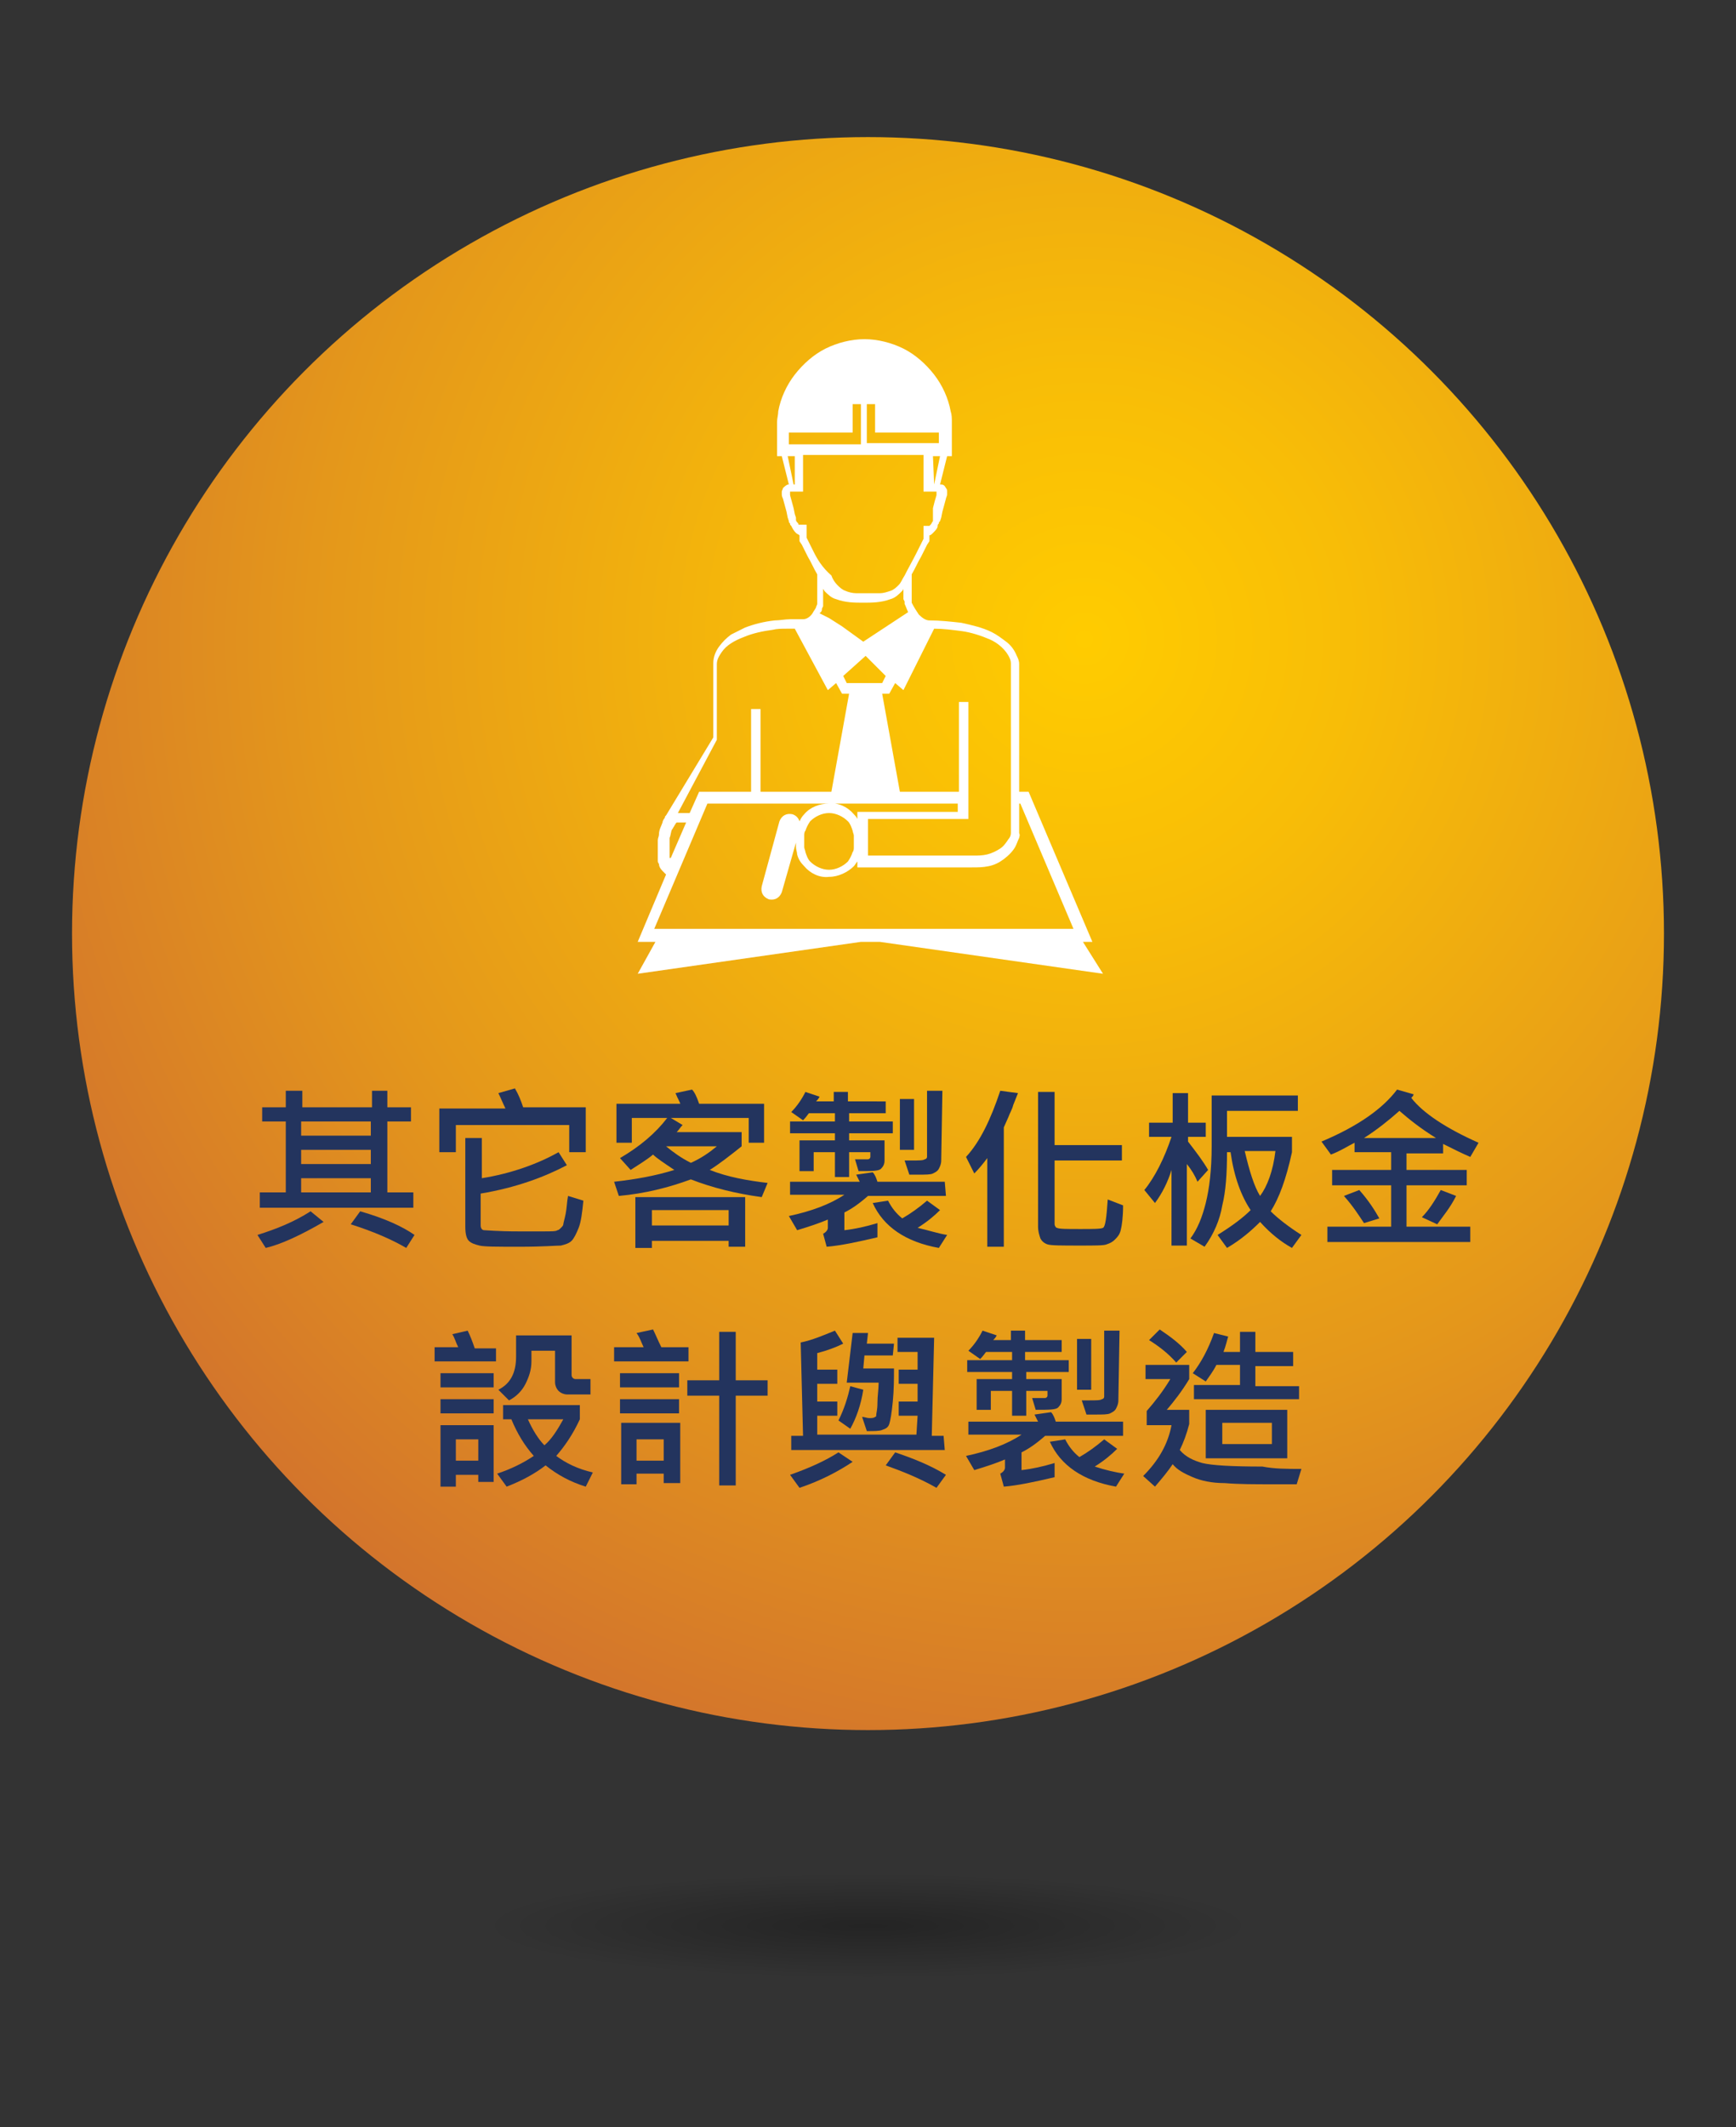
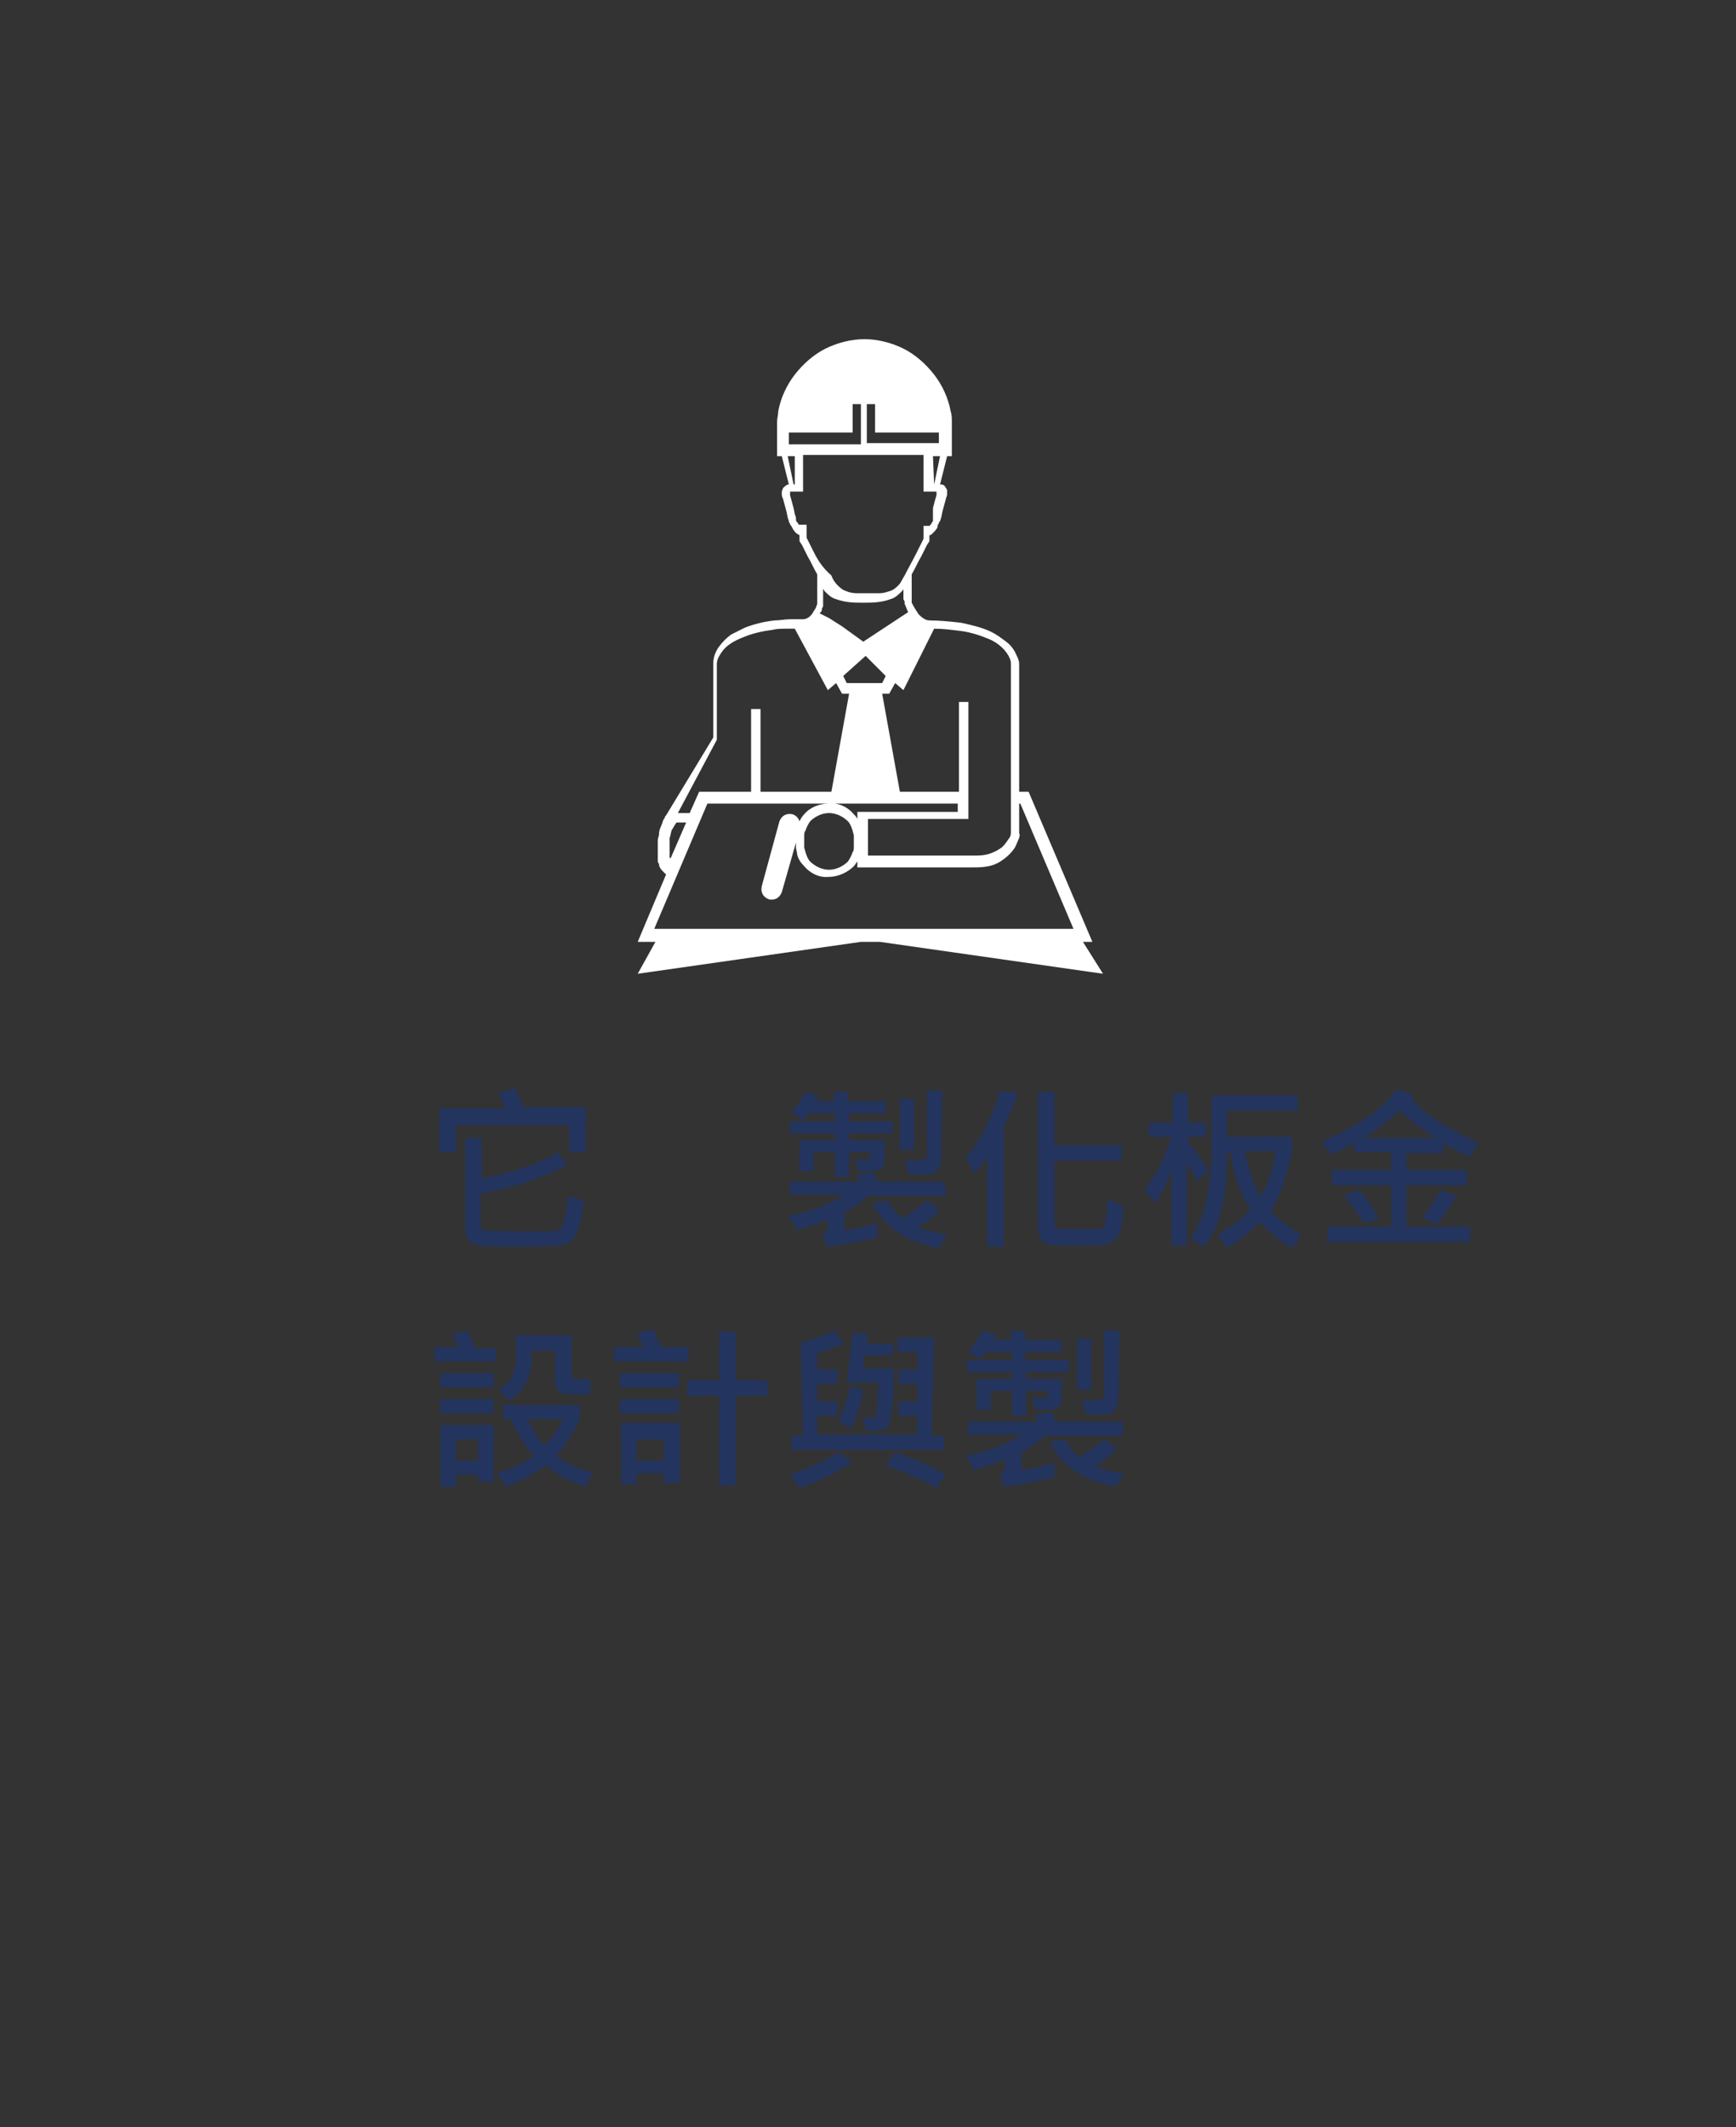
<svg xmlns="http://www.w3.org/2000/svg" version="1.1" id="圖層_1" x="0px" y="0px" viewBox="0 0 147 180" style="enable-background:new 0 0 147 180;" xml:space="preserve">
  <rect x="0" y="0" width="147" height="180" fill="#333333" stroke="none" />
  <style type="text/css">
	.st0{fill:url(#SVGID_1_);}
	.st1{opacity:0.3;fill:url(#SVGID_2_);enable-background:new    ;}
	.st2{fill:#FFFFFF;}
	.st3{fill:#23345E;}
</style>
  <g id="圖層_1_1_">
</g>
  <radialGradient id="SVGID_1_" cx="91.83" cy="124.901" r="112.277" gradientTransform="matrix(1 0 0 -1 0 179)" gradientUnits="userSpaceOnUse">
    <stop offset="0" style="stop-color:#FFCC00" />
    <stop offset="0.2" style="stop-color:#F8BD07" />
    <stop offset="0.584" style="stop-color:#E4971B" />
    <stop offset="1" style="stop-color:#CC6633" />
  </radialGradient>
-   <circle class="st0" cx="73.5" cy="79" r="67.4" />
  <radialGradient id="SVGID_2_" cx="73.5" cy="340.522" r="46.137" gradientTransform="matrix(1 0 0 -0.136 0 209.27)" gradientUnits="userSpaceOnUse">
    <stop offset="0" style="stop-color:#000000" />
    <stop offset="0.708" style="stop-color:#000000;stop-opacity:0" />
  </radialGradient>
-   <path class="st1" d="M118.7,163c0,3-20.2,5.4-45.2,5.4S28.3,166,28.3,163s20.2-5.4,45.2-5.4C98.5,157.7,118.7,160.1,118.7,163z" />
  <path class="st2" d="M91.7,79.7h0.8L87.1,67h-0.8v-3.5v-5.3v-1.3v-0.3c0-0.1,0-0.2,0-0.4c0-0.3-0.1-0.5-0.2-0.7  c-0.2-0.5-0.5-0.9-0.9-1.2s-0.8-0.6-1.2-0.8c-0.8-0.4-1.7-0.6-2.6-0.8c-0.9-0.1-1.8-0.2-2.7-0.2c-0.3,0-0.6-0.2-0.9-0.5  c-0.2-0.3-0.4-0.6-0.6-1v-0.1l0,0l0,0v-0.1v-0.3v-0.7v-1.2c0.3-0.5,0.5-1,0.8-1.5l0.5-1l0.2-0.3v-0.1v-0.1v-0.1v-0.2l0,0  c0.1,0,0.2-0.1,0.3-0.2c0.2-0.2,0.4-0.4,0.4-0.6c0-0.1,0-0.1,0.1-0.2c0-0.1,0-0.1,0.1-0.2l0.1-0.3l0.1-0.5c0.1-0.4,0.2-0.7,0.3-1.1  c0-0.1,0.1-0.2,0.1-0.4c0-0.1,0-0.1,0-0.2c0-0.1,0-0.2-0.1-0.3C80,41.1,79.9,41,79.7,41c0,0,0,0-0.1,0l0.6-2.4h0.4v-2.1v-0.4  c0-0.1,0-0.3,0-0.4c0-0.3,0-0.6-0.1-0.9c-0.2-1.1-0.7-2.2-1.4-3.1c-0.7-0.9-1.6-1.7-2.6-2.2s-2.2-0.8-3.3-0.8  c-1.1,0-2.3,0.3-3.3,0.8s-1.9,1.3-2.6,2.2c-0.7,0.9-1.2,2-1.4,3.1c0,0.3-0.1,0.6-0.1,0.9c0,0.1,0,0.3,0,0.4v0.4v2.1h0.4l0.6,2.4  c0,0,0,0-0.1,0c-0.2,0.1-0.3,0.2-0.4,0.3c0,0.1-0.1,0.2-0.1,0.3s0,0.2,0,0.2c0,0.1,0,0.2,0.1,0.4c0.1,0.4,0.2,0.7,0.3,1.1l0.1,0.5  l0.1,0.3c0,0.1,0,0.1,0.1,0.2c0,0.1,0,0.1,0.1,0.2c0.1,0.2,0.2,0.4,0.4,0.6c0.1,0.1,0.2,0.1,0.3,0.2l0,0v0.2v0.1v0.1v0.1l0.2,0.3  l0.5,1c0.3,0.5,0.5,1,0.8,1.5v2.3V51v0.1c0,0.1-0.1,0.2-0.1,0.3c-0.1,0.2-0.2,0.3-0.3,0.5c-0.2,0.3-0.5,0.5-0.8,0.5  c-0.1,0-0.2,0-0.2,0h-0.3c-0.2,0-0.4,0-0.6,0c-0.4,0-0.9,0.1-1.3,0.1c-0.9,0.1-1.7,0.3-2.5,0.6c-0.4,0.2-0.8,0.4-1.2,0.6  c-0.4,0.3-0.7,0.6-1,1s-0.5,0.9-0.5,1.4c0,0.1,0,0.2,0,0.4v0.3v0.6v5l-4,6.6l0,0c-0.1,0.1-0.1,0.1-0.1,0.2c-0.1,0.1-0.2,0.3-0.2,0.4  c-0.1,0.3-0.3,0.6-0.3,1c0,0.2-0.1,0.3-0.1,0.5c0,0.1,0,0.2,0,0.3v0.2v0.5v0.2v0.2l0,0l0,0l0,0l0,0l0,0v0.3l0,0c0,0.1,0,0.2,0.1,0.3  c0,0.2,0.1,0.4,0.3,0.6c0.1,0.1,0.2,0.2,0.3,0.3L54,79.7h1.5L54,82.4l18.9-2.7h0.4h0.2h1l18.9,2.7L91.7,79.7z M79.1,53.2  c0.8,0,1.5,0.1,2.3,0.2c0.8,0.1,1.7,0.4,2.4,0.7c0.7,0.3,1.4,0.9,1.7,1.6c0.1,0.2,0.1,0.4,0.1,0.5s0,0.2,0,0.3v0.3v1.3v5.3v5.3V70  v0.3c0,0.1,0,0.2,0,0.2c0,0.2-0.1,0.4-0.2,0.5c-0.2,0.3-0.4,0.6-0.7,0.8c-0.3,0.2-0.7,0.4-1.1,0.5s-0.8,0.1-1.2,0.1H81h-2.6h-4.9  v-3.1H82v-9.9h-0.8V67h-5l-1.5-8.3h0.6l0.5-0.9l0.7,0.6L79.1,53.2z M76.6,50.9C76.6,51,76.6,51,76.6,50.9L76.6,50.9v0.2  c0.1,0.2,0.2,0.5,0.3,0.7l-3.8,2.5L71.3,53l-1.1-0.7L69.6,52l-0.2-0.1l0.1-0.1c0.1-0.1,0.1-0.2,0.1-0.3l0.1-0.2v-0.1v-0.1  c0,0,0-0.1,0-0.2v-0.1v-0.2v-0.3v-0.5c0,0.1,0.1,0.1,0.1,0.2c0.3,0.3,0.6,0.6,1,0.7c0.8,0.3,1.6,0.3,2.3,0.3c0.7,0,1.5,0,2.3-0.3  c0.4-0.1,0.7-0.4,1-0.7c0,0,0.1-0.1,0.1-0.2v0.6v0.3L76.6,50.9z M75,57.2l-0.3,0.6h-0.2h-1.3H72h-0.3l-0.3-0.6l1.9-1.7L75,57.2z   M79.1,41L79.1,41L79,38.6h0.6L79.1,41z M73.4,34.2h0.7v2.4h5.4v0.9h-6.1V34.2z M66.8,36.6h5.4v-2.4h0.7v3.4h-6.1V36.6z M66.7,38.6  h0.6V41h-0.1L66.7,38.6z M68.9,46.7l-0.5-1l-0.1-0.2v-0.2v-0.9H68c-0.1,0-0.1,0-0.2,0h-0.1l0,0c-0.1,0-0.1,0-0.1-0.1  c-0.1-0.1-0.2-0.2-0.2-0.3v-0.1v-0.1l-0.1-0.3L67.2,43c-0.1-0.4-0.2-0.7-0.3-1.1c0-0.1,0-0.1,0-0.2v-0.1l0,0H67l0,0l0,0h1v-3.1h10.2  v3.1h1l0,0l0,0h0.1l0,0c0,0,0,0,0,0.1s0,0.1,0,0.2c-0.1,0.3-0.2,0.7-0.3,1.1v0.6v0.3V44v0.1c-0.1,0.1-0.1,0.2-0.2,0.3l-0.1,0.1l0,0  h-0.1h-0.1h-0.3v0.9v0.2l-0.1,0.2l-0.5,1c-0.3,0.6-0.7,1.3-1,1.9c-0.2,0.3-0.3,0.6-0.5,0.8s-0.4,0.4-0.7,0.5  c-0.3,0.1-0.6,0.2-0.9,0.2s-0.7,0-1,0c-0.4,0-0.7,0-1,0s-0.7-0.1-0.9-0.2c-0.3-0.1-0.5-0.3-0.7-0.5s-0.4-0.5-0.5-0.8  C69.6,48,69.2,47.3,68.9,46.7z M60.7,62.6v-5.2v-0.6v-0.3c0-0.1,0-0.2,0-0.3c0-0.4,0.2-0.7,0.4-1c0.4-0.6,1.1-1,1.9-1.3  c0.7-0.3,1.6-0.5,2.4-0.6c0.4-0.1,0.8-0.1,1.2-0.1c0.2,0,0.4,0,0.6,0h0.1l2.8,5.2l0.7-0.6l0.5,0.9h0.6L70.4,67h-6v-7h-0.8v7h-4.4  l-0.8,1.8h-1L60.7,62.6z M56.7,71.7v-0.2c0-0.1,0-0.1,0-0.2s0-0.2,0-0.4c0.1-0.2,0.1-0.5,0.2-0.7c0.1-0.1,0.1-0.2,0.2-0.3  c0-0.1,0.1-0.1,0.1-0.2l0.1-0.1h0.8l-1.3,3h-0.1v-0.4l0,0V71.7z M56.8,72.6l-0.1,0.3L56.8,72.6L56.8,72.6z M73.3,78.6h-0.2H55.4  L59.9,68H73h0.2h7.9v0.7h-8.5v0.6c-0.1-0.2-0.2-0.3-0.3-0.4c-0.5-0.6-1.3-1-2.1-0.9c-0.8,0-1.6,0.3-2.1,0.9  c-0.2,0.2-0.3,0.4-0.4,0.6c-0.1-0.3-0.3-0.5-0.6-0.6c-0.5-0.1-0.9,0.1-1.1,0.6L64.5,75c-0.1,0.5,0.1,0.9,0.6,1.1  c0.5,0.1,0.9-0.1,1.1-0.6l1.2-4.2v0.1c0,0.1,0,0.2,0,0.3c0,0.2,0.1,0.4,0.1,0.6c0.1,0.4,0.3,0.7,0.6,1c0.5,0.6,1.3,1,2.1,0.9  c0.8,0,1.6-0.4,2.1-0.9c0.1-0.1,0.2-0.3,0.3-0.4v0.5h5.7H81h1.3c0.5,0,0.9,0,1.4-0.1s0.9-0.3,1.3-0.6c0.4-0.3,0.8-0.7,1-1.1  c0.1-0.2,0.2-0.5,0.3-0.7c0-0.1,0.1-0.2,0-0.4v-0.3v-1.3V68h0.1l4.5,10.6H73.3z M72.3,71.2v0.3c0,0.1,0,0.1,0,0.2s0,0.3-0.1,0.4  c-0.1,0.3-0.2,0.5-0.4,0.8c-0.4,0.4-1,0.7-1.6,0.7s-1.2-0.3-1.6-0.7c-0.2-0.2-0.3-0.5-0.4-0.8c0-0.1-0.1-0.3-0.1-0.4s0-0.1,0-0.2  v-0.3v-0.3c0-0.1,0-0.1,0-0.2s0-0.3,0.1-0.4c0.1-0.3,0.2-0.5,0.4-0.8c0.4-0.4,1-0.7,1.6-0.7s1.2,0.3,1.6,0.7  c0.2,0.2,0.3,0.5,0.4,0.8c0,0.1,0.1,0.3,0.1,0.4s0,0.1,0,0.2V71.2z" />
  <g>
-     <path class="st3" d="M27.4,103.4c-1.9,1.1-3.6,1.9-4.9,2.2l-0.7-1.1c1.6-0.5,3.1-1.1,4.5-2L27.4,103.4z M35,102.2H22v-1.3h2.2v-6   h-2v-1.2h2v-1.4h1.4v1.4h5.9v-1.4h1.3v1.4h2v1.2h-2v6H35V102.2z M31.4,96.1v-1.2h-5.9v1.2H31.4z M31.4,98.5v-1.2h-5.9v1.2H31.4z    M31.4,100.9v-1.2h-5.9v1.2H31.4z M35.1,104.5l-0.7,1.1c-1.2-0.7-2.8-1.4-4.7-2l0.8-1.1C32.6,103.1,34.1,103.8,35.1,104.5z" />
    <path class="st3" d="M49.6,97.5h-1.4v-2.3h-9.6v2.3h-1.4v-3.7h5.6c-0.2-0.4-0.4-0.9-0.6-1.3l1.4-0.4c0.3,0.5,0.5,1,0.7,1.6h5.3   V97.5z M49.4,101.6c-0.1,1-0.2,1.8-0.4,2.3s-0.4,0.9-0.6,1.1c-0.2,0.2-0.5,0.3-0.9,0.4c-0.4,0-1.5,0.1-3.5,0.1c-1.9,0-3,0-3.4-0.1   s-0.7-0.2-0.9-0.4c-0.2-0.2-0.3-0.6-0.3-1.2v-7.5h1.4v3.4c2.5-0.4,4.7-1.2,6.5-2.2l0.7,1.1c-1.9,1-4.3,1.9-7.3,2.4v2.7   c0,0.2,0.1,0.4,0.3,0.4s1.1,0.1,2.9,0.1c0.7,0,1.4,0,2.1,0c0.7,0,1.1,0,1.2-0.1c0.1,0,0.2-0.1,0.3-0.2s0.2-0.2,0.2-0.3   c0-0.1,0.1-0.4,0.2-0.9c0.1-0.5,0.1-1,0.2-1.5L49.4,101.6z" />
-     <path class="st3" d="M65,100.1l-0.5,1.2c-2.2-0.3-4.2-0.8-6-1.5c-1.9,0.7-3.9,1.2-6.1,1.4L52,100c1.8-0.2,3.5-0.5,5.1-1   c-0.9-0.6-1.5-1-1.8-1.3c-0.6,0.5-1.3,0.9-1.9,1.3l-0.9-1c1.7-1,3-2.1,4-3.4h-3v2.1h-1.3v-3.3h5.4c0-0.1-0.2-0.4-0.4-0.9l1.4-0.3   c0.2,0.2,0.4,0.6,0.6,1.2h5.5v3.3h-1.3v-2.1h-6.6l1,0.6c-0.2,0.2-0.3,0.4-0.5,0.6h5.5V97c-1,0.8-1.9,1.5-2.7,2   C61.6,99.6,63.3,99.9,65,100.1z M63.1,105.5h-1.4V105h-6.5v0.6h-1.4v-4.3h9.3C63.1,101.3,63.1,105.5,63.1,105.5z M61.7,103.7v-1.3   h-6.5v1.3H61.7z M60.7,97h-4.3c0.6,0.5,1.3,1,2.1,1.4C59.4,98,60.1,97.5,60.7,97z" />
    <path class="st3" d="M80.1,101.2h-6.6c-0.8,0.7-1.4,1.1-2,1.4v1.5c0.9-0.1,1.8-0.3,2.8-0.6v1.2c-1.7,0.4-3.1,0.7-4.3,0.8l-0.3-1.1   c0.2-0.1,0.4-0.3,0.4-0.5v-0.7c-0.7,0.3-1.6,0.6-2.6,0.9l-0.7-1.2c1.9-0.4,3.5-1,4.7-1.8h-4.6V100h5.9c-0.1-0.2-0.2-0.4-0.3-0.6   l1.4-0.2c0.2,0.2,0.3,0.5,0.4,0.8H80L80.1,101.2L80.1,101.2z M75.6,95.9h-3.7v0.6h3v1.7c0,0.3-0.1,0.5-0.3,0.7   c-0.2,0.2-0.8,0.2-1.9,0.2l-0.3-1h1.1c0.1,0,0.2-0.1,0.2-0.2v-0.4h-1.8v2.1h-1.2v-2.1h-1.8v1.6h-1.2v-2.6h3v-0.6h-3.8v-1h3.8v-0.7   h-2.2c-0.1,0.1-0.2,0.3-0.5,0.6l-1-0.7c0.5-0.5,0.9-1.1,1.2-1.7l1.2,0.4c-0.1,0.2-0.2,0.3-0.3,0.4h1.5v-0.8h1.2v0.8H75v1h-3.1v0.7   h3.7V95.9z M80.2,104.5l-0.7,1.1c-2.8-0.5-4.7-1.8-5.6-3.8l1.3-0.2c0.3,0.6,0.7,1.1,1.2,1.5c0.7-0.4,1.4-0.9,2.1-1.5l1.1,0.8   c-0.5,0.5-1.1,1-1.9,1.5C78.6,104.1,79.5,104.4,80.2,104.5z M77.4,97.3h-1.2V93h1.2V97.3z M79.7,98.2c0,0.3-0.1,0.5-0.2,0.7   s-0.3,0.3-0.5,0.4s-0.6,0.1-1.3,0.1c-0.3,0-0.5,0-0.7,0l-0.4-1.2c0.2,0,0.4,0,0.6,0c0.6,0,1,0,1.1-0.1c0.1,0,0.2-0.1,0.2-0.2v-5.6   h1.3L79.7,98.2L79.7,98.2z" />
    <path class="st3" d="M86.2,92.5l-0.4,1c-0.1,0.4-0.3,0.7-0.4,1L85,95.4v10.1h-1.4V98c-0.3,0.4-0.7,0.9-1.1,1.3l-0.7-1.4   c1.2-1.3,2.1-3.2,2.9-5.6L86.2,92.5z M95.1,102c0,1-0.1,1.7-0.2,2.1s-0.3,0.6-0.5,0.8c-0.2,0.2-0.4,0.3-0.7,0.4   c-0.2,0.1-1,0.1-2.2,0.1c-1.6,0-2.5,0-2.8-0.1s-0.5-0.3-0.6-0.5c-0.1-0.3-0.2-0.6-0.2-1V92.4h1.4v4.5H95v1.3h-5.7v5.4   c0,0.1,0.1,0.3,0.2,0.3c0.2,0.1,0.8,0.1,2,0.1c1,0,1.7,0,1.9-0.1c0.2-0.1,0.3-0.9,0.4-2.4L95.1,102z" />
    <path class="st3" d="M102.3,99l-0.9,1c-0.2-0.5-0.5-1-0.9-1.5v6.9h-1.3V99c-0.3,1-0.8,2-1.4,2.8l-0.9-1.1c0.9-1.1,1.7-2.7,2.3-4.5   h-1.9V95h2v-2.5h1.3V95h1.5v1.2h-1.5v0.4C101.3,97.5,101.9,98.3,102.3,99z M110.2,104.5l-0.8,1.1c-0.9-0.5-1.8-1.2-2.7-2.2   c-0.7,0.7-1.6,1.5-2.8,2.2l-0.8-1.1c1.3-0.8,2.2-1.5,2.8-2.1c-0.8-1.2-1.4-2.8-1.7-4.9h-0.3c0,1.8-0.1,3.3-0.4,4.5   c-0.2,1.2-0.7,2.4-1.5,3.5l-1.2-0.7c0.6-0.8,1-1.8,1.3-3s0.5-2.8,0.5-4.8v-4.3h7.3V94h-6v2.2h5.5v1.3c-0.5,2.3-1.1,3.9-1.8,5   C108.2,103.1,109.1,103.8,110.2,104.5z M108,97.4h-2.6c0.4,1.7,0.8,3,1.3,3.8C107.3,100.4,107.8,99.1,108,97.4z" />
    <path class="st3" d="M125.2,96.7l-0.7,1.2c-0.7-0.3-1.5-0.7-2.3-1.1v0.8h-3.1V99h5.1v1.3h-5.1v3.5h5.4v1.3h-12.1v-1.3h5.4v-3.5h-5   V99h5v-1.5h-3.1v-0.8c-0.6,0.3-1.2,0.7-2,1l-0.8-1.1c3.1-1.3,5.2-2.8,6.4-4.4l1.4,0.4c0,0.1-0.1,0.2-0.2,0.3   C120.5,94.2,122.5,95.5,125.2,96.7z M116.8,103.1l-1.3,0.4c-0.4-0.6-0.9-1.4-1.7-2.3l1.3-0.5C115.9,101.6,116.4,102.4,116.8,103.1z    M121.6,96.3c-1.3-0.8-2.3-1.6-3.1-2.3c-0.9,0.8-1.9,1.6-3,2.3H121.6z M123.3,101.2c-0.5,1-1.1,1.7-1.6,2.4l-1.3-0.6   c0.6-0.6,1.1-1.4,1.6-2.3L123.3,101.2z" />
    <path class="st3" d="M42.1,115.2h-5.3V114h2c-0.2-0.4-0.3-0.8-0.5-1.1l1.3-0.3c0.2,0.4,0.4,0.9,0.6,1.5H42v1.1H42.1z M41.8,117.4   h-4.5v-1.2h4.5V117.4z M41.8,119.6h-4.5v-1.2h4.5V119.6z M41.8,125.4h-1.3v-0.6h-1.9v1h-1.3v-5.2h4.5V125.4z M40.5,123.6v-1.8h-1.9   v1.8H40.5z M50.2,124.6l-0.6,1.2c-1.3-0.4-2.4-1-3.4-1.8c-0.9,0.7-2,1.3-3.3,1.8l-0.8-1.1c1.2-0.4,2.2-0.9,3.1-1.5   c-0.8-0.9-1.4-1.9-1.9-3.1h-0.7v-1.2h6.5v1.2c-0.6,1.3-1.3,2.3-2,3.1C47.9,123.8,48.9,124.3,50.2,124.6z M50,118h-2   c-0.2,0-0.5-0.1-0.7-0.3c-0.2-0.2-0.3-0.5-0.3-0.7v-2.7h-2v0.9c0,0.7-0.2,1.3-0.5,1.9s-0.8,1.1-1.4,1.4l-0.9-0.9   c1-0.5,1.5-1.4,1.5-2.8V113h4.7v3.3c0,0.1,0,0.2,0.1,0.3c0.1,0.1,0.2,0.1,0.3,0.1H50V118z M47.7,120.1h-3c0.4,0.9,0.9,1.7,1.4,2.2   C46.7,121.8,47.2,121,47.7,120.1z" />
    <path class="st3" d="M58.2,115.2H52V114h2.5c-0.2-0.4-0.3-0.8-0.6-1.2l1.4-0.3c0.2,0.4,0.4,0.9,0.7,1.5h2.3v1.2H58.2z M57.5,117.4   h-5v-1.2h5V117.4z M57.5,119.6h-5v-1.2h5V119.6z M57.5,125.5h-1.3v-0.8h-2.3v0.9h-1.3v-5.2h5v5.1H57.5z M56.2,123.6v-1.8h-2.3v1.8   H56.2z M65,118.1h-2.7v7.6h-1.4v-7.6h-2.7v-1.3h2.7v-4.1h1.4v4.1H65V118.1z" />
    <path class="st3" d="M72.2,123.7c-1.2,0.8-2.7,1.6-4.5,2.2l-0.8-1.1c1.7-0.6,3-1.2,4.1-1.9L72.2,123.7z M80,122.7H67v-1.2h1   l-0.2-7.9c1-0.2,1.9-0.6,2.9-1l0.7,1.1c-0.6,0.3-1.4,0.6-2.2,0.8v1.4h1.7v1.2h-1.7v1.5h1.7v1.2h-1.7v1.6h8.4l0.1-1.6h-1.6v-1.2h1.6   v-1.5h-1.6v-1.2h1.6v-1.5H76v-1.2h3.1l-0.2,8.3h1L80,122.7L80,122.7z M73.1,117.6c-0.2,1.3-0.6,2.4-1.1,3.3l-1-0.7   c0.5-1,0.8-2,1-2.9L73.1,117.6z M75.6,114.7h-2.4l-0.1,1.1h2.6c0,0.8,0,1.8-0.1,2.8s-0.2,1.6-0.3,1.9s-0.3,0.4-0.6,0.5   c-0.2,0.1-0.7,0.1-1.3,0.1l-0.4-1.2c0.2,0,0.4,0.1,0.6,0.1s0.4,0,0.5-0.1c0.1,0,0.1-0.1,0.1-0.2s0.1-0.4,0.1-1s0.1-1.1,0.1-1.7   h-2.7l0.5-4.2h1.3l-0.1,0.9h2.3L75.6,114.7L75.6,114.7z M80.1,124.8l-0.8,1.1c-1.4-0.8-2.9-1.4-4.3-1.9l0.8-1.1   C77.3,123.4,78.8,124,80.1,124.8z" />
    <path class="st3" d="M95.1,121.5h-6.6c-0.8,0.7-1.4,1.1-2,1.4v1.5c0.9-0.1,1.8-0.3,2.8-0.6v1.2c-1.7,0.4-3.1,0.7-4.3,0.8l-0.3-1.1   c0.2-0.1,0.4-0.3,0.4-0.5v-0.7c-0.7,0.3-1.6,0.6-2.6,0.9l-0.7-1.2c1.9-0.4,3.5-1,4.7-1.8H82v-1.1h5.9c-0.1-0.2-0.2-0.4-0.3-0.6   l1.4-0.2c0.2,0.2,0.3,0.5,0.4,0.8h5.7V121.5z M90.6,116.1h-3.7v0.6h3v1.7c0,0.3-0.1,0.5-0.3,0.7c-0.2,0.2-0.8,0.2-1.9,0.2l-0.3-1   h1.1c0.1,0,0.2-0.1,0.2-0.2v-0.4h-1.8v2.1h-1.2v-2.1h-1.8v1.6h-1.2v-2.6h3v-0.6h-3.8v-1h3.8v-0.7h-2.2c-0.1,0.1-0.2,0.3-0.5,0.6   l-1-0.7c0.5-0.5,0.9-1.1,1.2-1.7l1.2,0.4c-0.1,0.2-0.2,0.3-0.3,0.4h1.5v-0.8h1.2v0.8h3.1v1h-3.1v0.7h3.7v1H90.6z M95.2,124.7   l-0.7,1.1c-2.8-0.5-4.7-1.8-5.6-3.8l1.3-0.2c0.3,0.6,0.7,1.1,1.2,1.5c0.7-0.4,1.4-0.9,2.1-1.5l1.1,0.8c-0.5,0.5-1.1,1-1.9,1.5   C93.6,124.4,94.5,124.6,95.2,124.7z M92.4,117.6h-1.2v-4.3h1.2V117.6z M94.7,118.5c0,0.3-0.1,0.5-0.2,0.7s-0.3,0.3-0.5,0.4   s-0.6,0.1-1.3,0.1c-0.3,0-0.5,0-0.7,0l-0.4-1.2c0.2,0,0.4,0,0.6,0c0.6,0,1,0,1.1-0.1c0.1,0,0.2-0.1,0.2-0.2v-5.6h1.3L94.7,118.5   L94.7,118.5z" />
-     <path class="st3" d="M110.2,124.3l-0.4,1.3c-0.6,0-1.3,0-2,0c-1.6,0-2.9,0-4.1-0.1c-1.1,0-2-0.2-2.7-0.5s-1.3-0.6-1.7-1.1   c-0.4,0.6-0.9,1.2-1.5,1.9l-1-0.9c1.3-1.3,2.1-2.7,2.4-4.3h-2.1v-1.2c0.7-0.8,1.4-1.7,2-2.7H97v-1.2h3.7v1.2   c-0.6,1-1.3,1.9-1.9,2.6h1.9v1.2c-0.2,0.8-0.5,1.6-0.8,2.2c0.5,0.6,1.2,0.9,1.9,1.1c0.8,0.2,2.5,0.3,5.1,0.3   C107.9,124.3,109,124.3,110.2,124.3z M100.5,114.4l-0.9,0.9c-0.7-0.8-1.5-1.4-2.3-1.9l0.9-0.9C99.1,113.1,99.9,113.7,100.5,114.4z    M110,118.4h-8.9v-1.2h3.9v-1.7h-2c-0.3,0.6-0.7,1.1-0.9,1.4l-1.1-0.7c0.7-0.9,1.3-2,1.8-3.4l1.2,0.3c-0.1,0.3-0.2,0.8-0.4,1.3h1.4   v-1.7h1.3v1.7h3.2v1.2h-3.2v1.7h3.7V118.4z M109,123.4h-6.9v-4.1h6.9V123.4z M107.7,122.2v-1.8h-4.2v1.8H107.7z" />
  </g>
</svg>